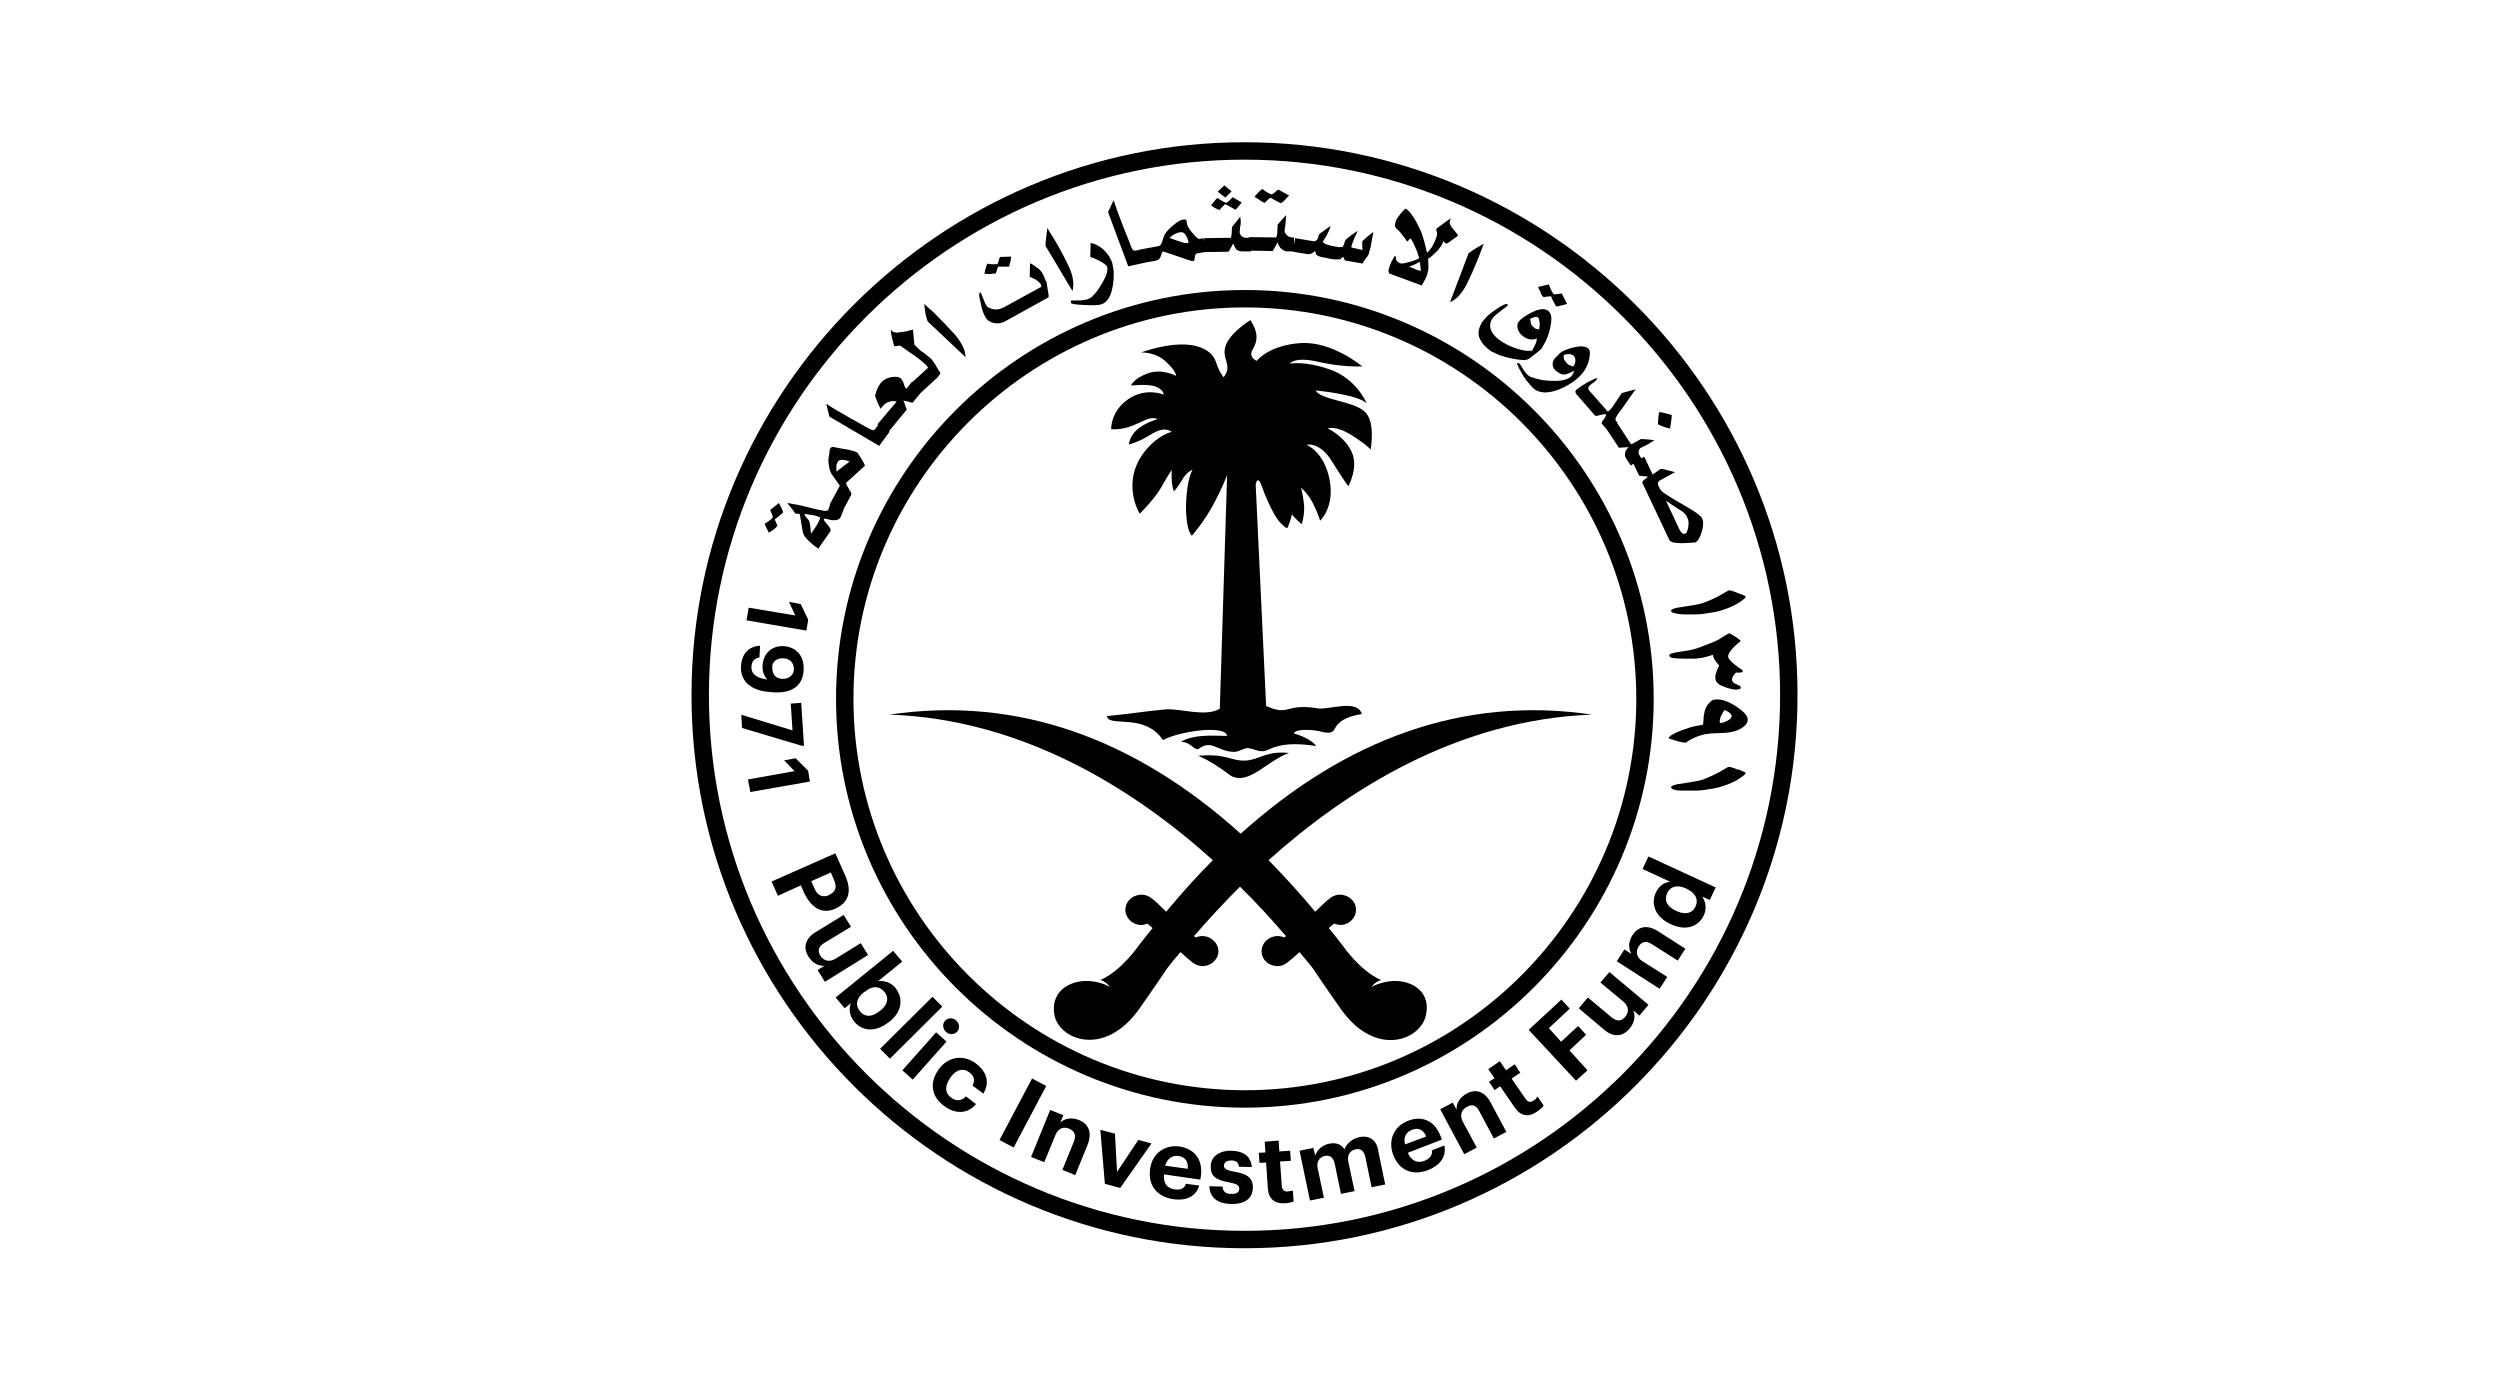
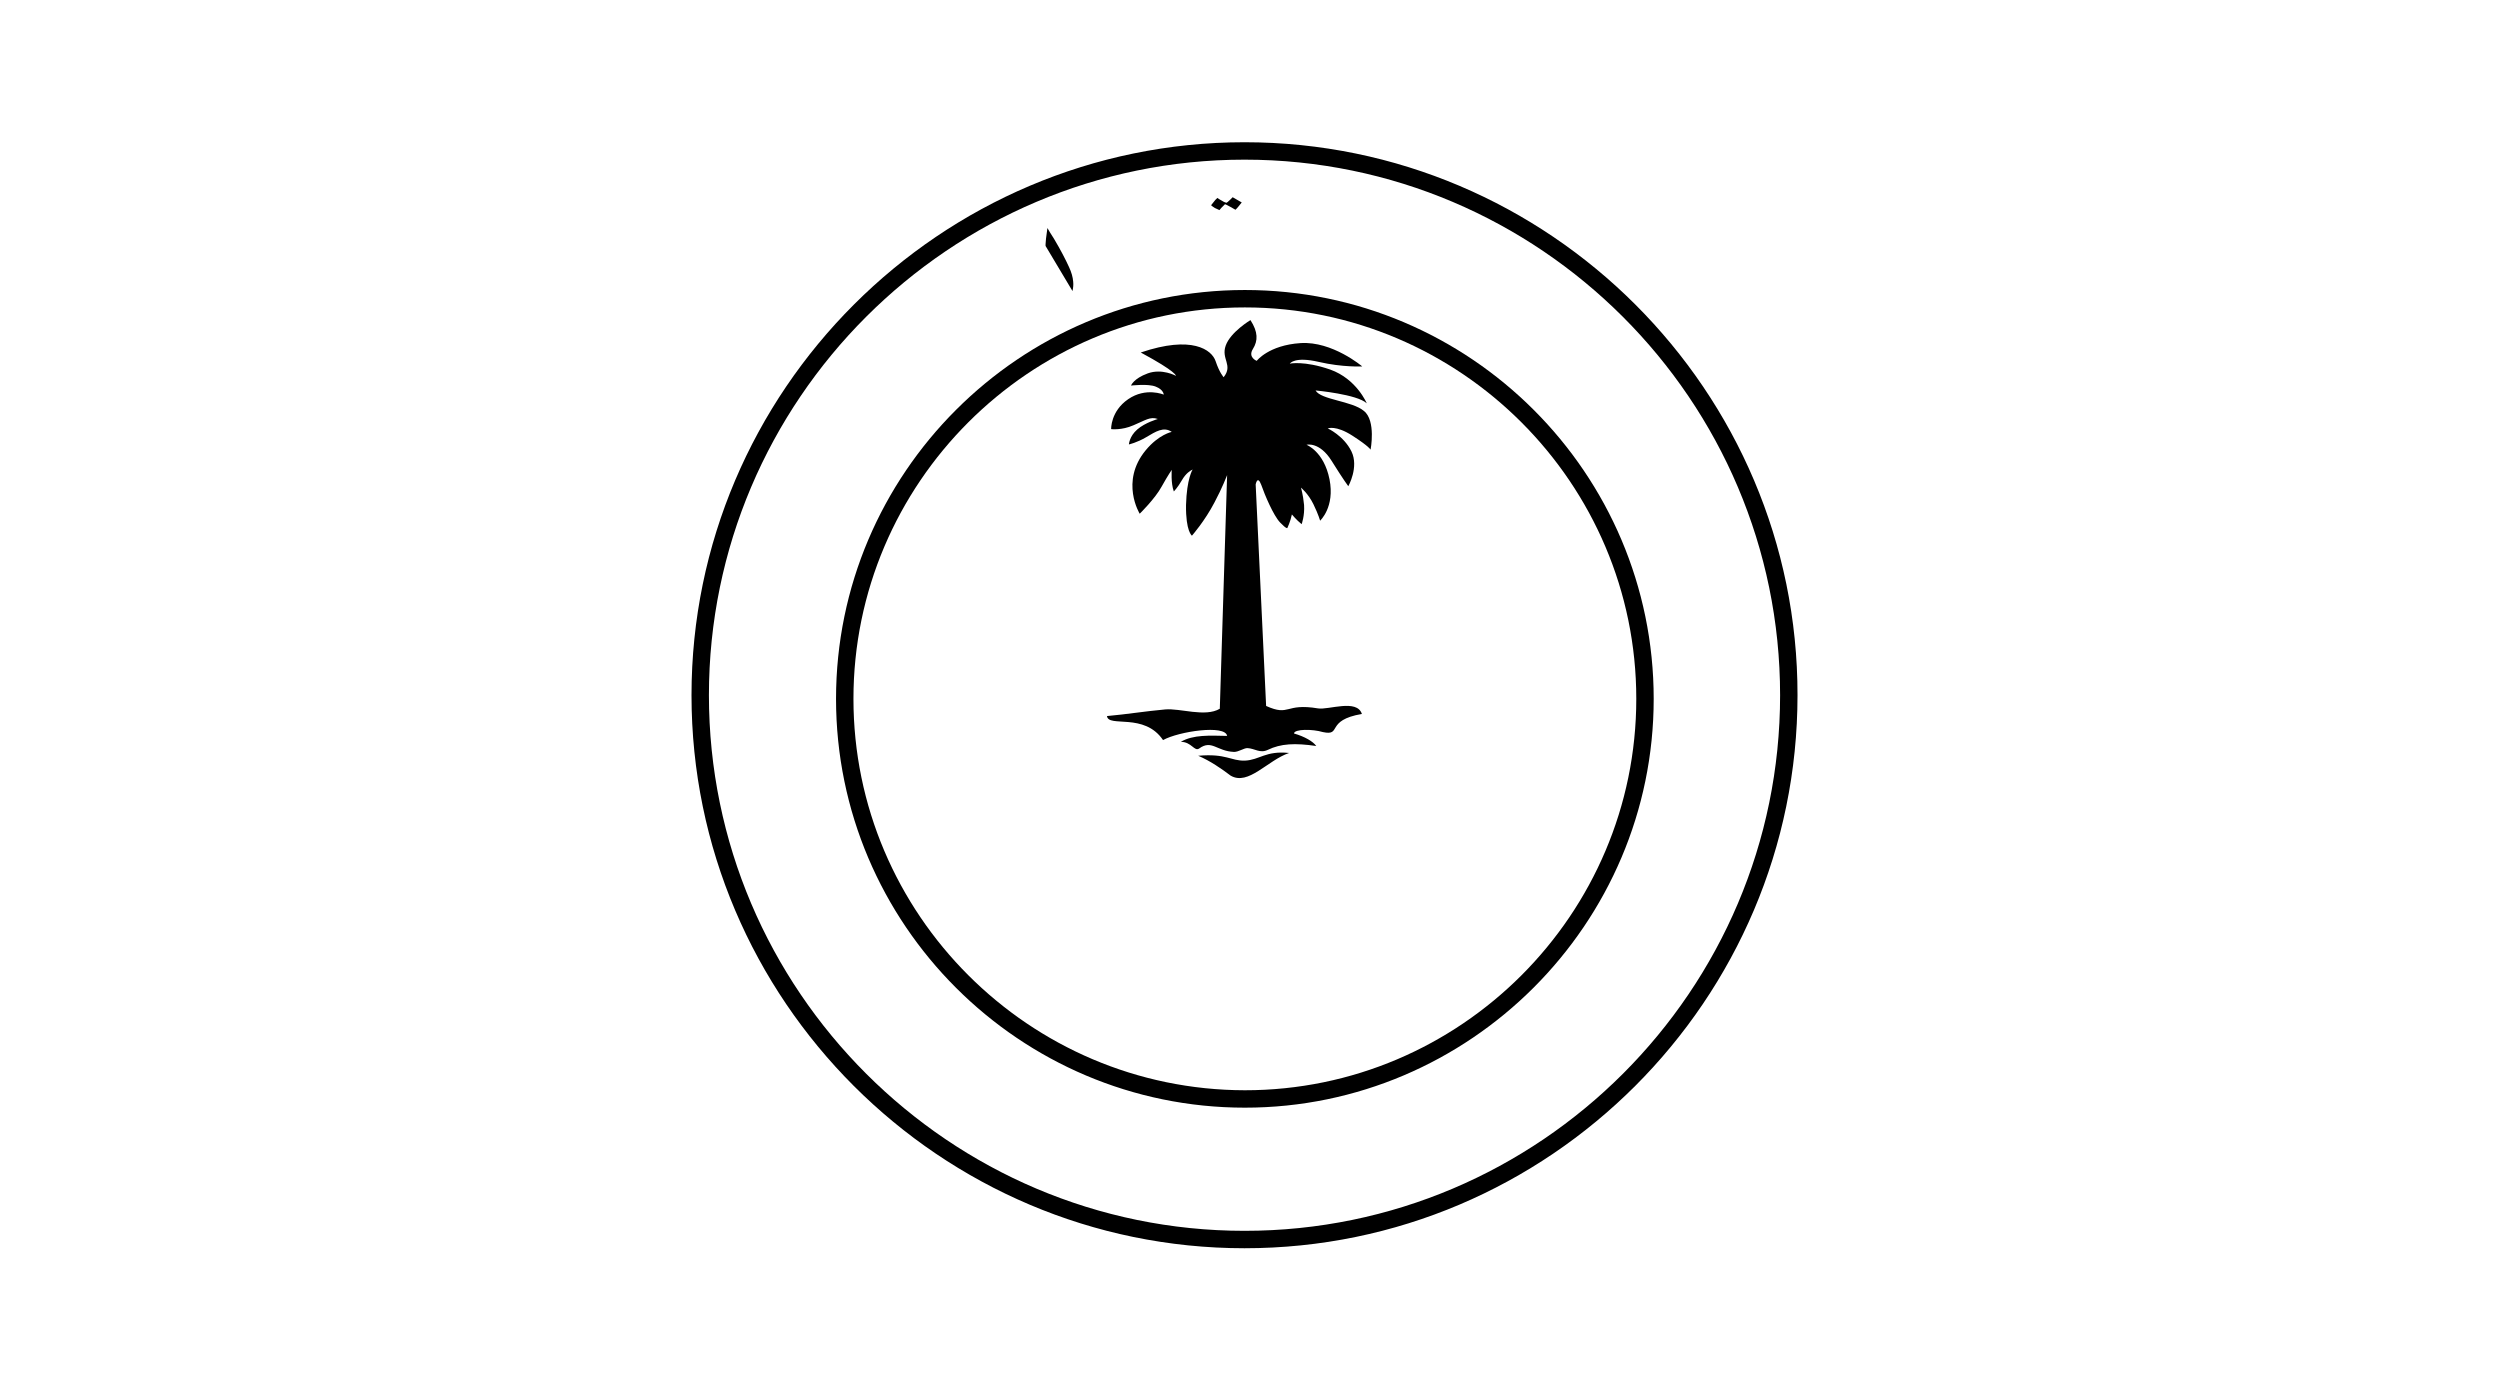
<svg xmlns="http://www.w3.org/2000/svg" width="449" height="250" viewBox="0 0 449 250" fill="none">
  <g clip-path="url(#clip0_1843_18860)">
-     <path d="M249.472 176.255C249.472 176.255 247.784 176.443 246.345 177.256C246.345 177.256 246.845 176.38 248.034 176.005C244.219 174.379 241.154 169.813 241.091 169.75C240.091 168.437 239.653 167.937 238.652 166.686C239.028 166.373 239.59 165.873 239.59 165.873C239.59 165.873 240.216 166.123 240.904 166.123C242.467 165.998 243.656 164.684 243.531 163.183C243.406 161.682 242.03 160.619 240.466 160.682C239.59 160.744 238.965 161.244 238.965 161.244C238.34 161.682 236.901 163.058 236.213 163.746C233.461 160.431 230.647 157.367 227.832 154.49C241.779 141.981 261.731 129.222 285.935 128.347C262.794 124.907 241.654 132.787 222.829 149.737C204.003 132.787 182.864 124.907 159.723 128.347C183.927 129.16 203.941 141.981 217.825 154.49C214.948 157.367 212.196 160.431 209.445 163.746C208.757 163.058 207.381 161.682 206.693 161.244C206.693 161.244 206.067 160.744 205.192 160.682C203.628 160.619 202.252 161.682 202.127 163.183C202.002 164.684 203.19 165.998 204.754 166.123C205.442 166.185 206.067 165.873 206.067 165.873C206.067 165.873 206.63 166.373 207.005 166.686C206.005 167.937 205.567 168.437 204.566 169.75C204.504 169.813 201.439 174.379 197.624 176.005C198.812 176.38 199.313 177.256 199.313 177.256C197.874 176.38 196.185 176.255 196.185 176.255C192.746 175.755 188.555 177.693 189.368 182.259C190.119 186.637 198.249 190.077 204.566 181.258C207.13 177.631 209.695 173.816 209.695 173.816C210.508 172.752 210.883 172.315 212.009 171.001C212.759 171.689 213.823 172.627 214.385 173.003C214.385 173.003 215.073 173.503 215.887 173.503C217.45 173.566 218.764 172.377 218.826 170.939C218.889 169.5 217.638 168.187 216.074 168.124C215.386 168.062 214.761 168.374 214.761 168.374C214.761 168.374 214.636 168.249 214.448 168.124C216.762 165.435 219.514 162.433 222.704 159.243C225.893 162.37 228.645 165.435 230.959 168.124C230.772 168.249 230.647 168.374 230.647 168.374C230.647 168.374 230.021 168.062 229.333 168.124C227.77 168.187 226.519 169.438 226.581 170.939C226.644 172.44 227.957 173.566 229.521 173.503C230.397 173.503 231.022 173.003 231.022 173.003C231.585 172.627 232.648 171.689 233.399 171.001C234.462 172.315 234.9 172.752 235.713 173.816C235.713 173.816 238.277 177.631 240.841 181.258C247.158 190.139 255.289 186.7 256.102 182.259C257.103 177.693 252.912 175.755 249.472 176.255Z" fill="black" />
-     <path d="M215.199 135.734C217.388 136.672 219.452 138.11 221.015 139.299C224.205 141.175 227.645 136.547 231.523 135.233C227.27 134.796 226.269 136.484 223.58 136.609C221.015 136.672 220.265 135.296 215.199 135.734ZM209.257 127.416C205.755 127.728 202.315 128.291 198.812 128.604C199.063 130.73 205.505 127.916 208.882 132.919C211.696 131.356 220.077 130.105 220.39 132.169C217.263 132.106 214.323 131.919 212.072 133.232C214.011 133.232 214.511 135.046 215.386 134.42C217.638 132.794 218.514 134.921 221.641 135.046C222.454 135.046 223.392 134.358 224.017 134.358C225.393 134.42 226.269 135.359 227.707 134.671C230.022 133.545 232.586 133.42 236.401 133.983C235.838 133.17 234.337 132.294 232.398 131.731C232.461 130.918 235.713 130.918 237.589 131.481C241.092 132.231 237.965 129.354 244.594 128.229C243.719 125.477 238.59 127.541 236.714 127.228C230.71 126.227 231.71 128.729 227.395 126.79L225.518 87.013C225.518 87.013 225.831 85.261 226.519 87.075C227.145 88.889 228.708 92.579 229.897 93.83C231.085 95.081 231.21 94.831 231.21 94.831C231.21 94.831 231.773 93.642 232.023 92.391C232.023 92.391 232.836 93.392 233.774 94.142C233.774 94.142 234.337 92.641 234.212 90.703C234.024 88.764 233.649 87.576 233.649 87.576C233.649 87.576 234.963 88.639 235.901 90.578C236.839 92.516 237.089 93.517 237.089 93.517C237.089 93.517 239.778 91.078 238.778 86.075C237.777 81.071 234.65 79.883 234.65 79.883C234.65 79.883 236.964 79.257 239.153 82.76C241.342 86.262 242.155 87.325 242.155 87.325C242.155 87.325 244.094 83.885 242.718 81.071C241.342 78.257 238.465 76.943 238.465 76.943C238.465 76.943 239.903 76.318 242.906 78.257C245.908 80.195 246.158 80.758 246.158 80.758C246.158 80.758 247.158 75.567 244.969 73.816C242.843 72.002 237.214 71.815 236.276 70.126C236.276 70.126 243.781 70.814 245.47 72.44C245.47 72.44 243.656 68.062 238.903 66.373C234.212 64.747 231.648 65.31 231.648 65.31C231.71 65.248 232.523 63.997 236.839 64.997C241.154 65.998 244.657 65.81 244.657 65.81C244.657 65.81 239.278 61.245 233.587 61.62C227.833 61.995 225.706 64.81 225.706 64.81C225.706 64.81 224.08 64.184 225.018 62.683C225.956 61.182 225.956 59.619 224.58 57.492C224.58 57.492 221.015 59.619 220.14 62.058C219.264 64.497 221.516 65.56 219.765 67.749C219.765 67.749 219.014 66.936 218.326 64.872C217.638 62.808 214.073 60.181 204.879 63.309C204.879 63.309 207.506 63.121 209.445 64.997C211.384 66.811 211.196 67.499 211.196 67.499C211.196 67.499 208.694 66.123 206.13 67.061C203.566 67.999 203.128 69.25 203.128 69.25C203.128 69.25 206.193 68.875 207.569 69.438C209.007 70.001 209.007 70.876 209.007 70.876C209.007 70.876 205.817 69.501 202.628 71.689C199.438 73.879 199.563 77.068 199.563 77.068C199.563 77.068 201.439 77.318 203.566 76.38C205.692 75.505 206.568 74.754 207.944 75.254C207.944 75.254 205.692 75.88 204.254 77.131C202.815 78.382 202.753 79.82 202.753 79.82C202.753 79.82 204.191 79.507 205.88 78.507C207.569 77.506 209.007 76.568 210.446 77.569C210.446 77.569 208.131 78.006 205.755 80.883C201.127 86.512 204.692 92.266 204.692 92.266C204.692 92.266 207.443 89.577 208.632 87.388C209.82 85.261 210.446 84.386 210.446 84.386C210.446 84.386 210.258 86.762 210.821 88.263C210.821 88.263 211.509 87.576 212.259 86.262C213.01 84.949 213.823 84.511 214.198 84.323C214.198 84.323 213.135 85.949 213.01 90.703C212.947 95.456 214.073 96.207 214.073 96.207C214.073 96.207 216.387 93.58 218.138 90.202C219.514 87.638 220.39 85.324 220.39 85.324L219.077 127.29C216.45 128.854 211.947 127.165 209.257 127.416Z" fill="black" />
+     <path d="M215.199 135.734C217.388 136.672 219.452 138.11 221.015 139.299C224.205 141.175 227.645 136.547 231.523 135.233C227.27 134.796 226.269 136.484 223.58 136.609C221.015 136.672 220.265 135.296 215.199 135.734ZM209.257 127.416C205.755 127.728 202.315 128.291 198.812 128.604C199.063 130.73 205.505 127.916 208.882 132.919C211.696 131.356 220.077 130.105 220.39 132.169C217.263 132.106 214.323 131.919 212.072 133.232C214.011 133.232 214.511 135.046 215.386 134.42C217.638 132.794 218.514 134.921 221.641 135.046C222.454 135.046 223.392 134.358 224.017 134.358C225.393 134.42 226.269 135.359 227.707 134.671C230.022 133.545 232.586 133.42 236.401 133.983C235.838 133.17 234.337 132.294 232.398 131.731C232.461 130.918 235.713 130.918 237.589 131.481C241.092 132.231 237.965 129.354 244.594 128.229C243.719 125.477 238.59 127.541 236.714 127.228C230.71 126.227 231.71 128.729 227.395 126.79L225.518 87.013C225.518 87.013 225.831 85.261 226.519 87.075C227.145 88.889 228.708 92.579 229.897 93.83C231.085 95.081 231.21 94.831 231.21 94.831C231.21 94.831 231.773 93.642 232.023 92.391C232.023 92.391 232.836 93.392 233.774 94.142C233.774 94.142 234.337 92.641 234.212 90.703C234.024 88.764 233.649 87.576 233.649 87.576C233.649 87.576 234.963 88.639 235.901 90.578C236.839 92.516 237.089 93.517 237.089 93.517C237.089 93.517 239.778 91.078 238.778 86.075C237.777 81.071 234.65 79.883 234.65 79.883C234.65 79.883 236.964 79.257 239.153 82.76C241.342 86.262 242.155 87.325 242.155 87.325C242.155 87.325 244.094 83.885 242.718 81.071C241.342 78.257 238.465 76.943 238.465 76.943C238.465 76.943 239.903 76.318 242.906 78.257C245.908 80.195 246.158 80.758 246.158 80.758C246.158 80.758 247.158 75.567 244.969 73.816C242.843 72.002 237.214 71.815 236.276 70.126C236.276 70.126 243.781 70.814 245.47 72.44C245.47 72.44 243.656 68.062 238.903 66.373C234.212 64.747 231.648 65.31 231.648 65.31C231.71 65.248 232.523 63.997 236.839 64.997C241.154 65.998 244.657 65.81 244.657 65.81C244.657 65.81 239.278 61.245 233.587 61.62C227.833 61.995 225.706 64.81 225.706 64.81C225.706 64.81 224.08 64.184 225.018 62.683C225.956 61.182 225.956 59.619 224.58 57.492C224.58 57.492 221.015 59.619 220.14 62.058C219.264 64.497 221.516 65.56 219.765 67.749C219.765 67.749 219.014 66.936 218.326 64.872C217.638 62.808 214.073 60.181 204.879 63.309C211.384 66.811 211.196 67.499 211.196 67.499C211.196 67.499 208.694 66.123 206.13 67.061C203.566 67.999 203.128 69.25 203.128 69.25C203.128 69.25 206.193 68.875 207.569 69.438C209.007 70.001 209.007 70.876 209.007 70.876C209.007 70.876 205.817 69.501 202.628 71.689C199.438 73.879 199.563 77.068 199.563 77.068C199.563 77.068 201.439 77.318 203.566 76.38C205.692 75.505 206.568 74.754 207.944 75.254C207.944 75.254 205.692 75.88 204.254 77.131C202.815 78.382 202.753 79.82 202.753 79.82C202.753 79.82 204.191 79.507 205.88 78.507C207.569 77.506 209.007 76.568 210.446 77.569C210.446 77.569 208.131 78.006 205.755 80.883C201.127 86.512 204.692 92.266 204.692 92.266C204.692 92.266 207.443 89.577 208.632 87.388C209.82 85.261 210.446 84.386 210.446 84.386C210.446 84.386 210.258 86.762 210.821 88.263C210.821 88.263 211.509 87.576 212.259 86.262C213.01 84.949 213.823 84.511 214.198 84.323C214.198 84.323 213.135 85.949 213.01 90.703C212.947 95.456 214.073 96.207 214.073 96.207C214.073 96.207 216.387 93.58 218.138 90.202C219.514 87.638 220.39 85.324 220.39 85.324L219.077 127.29C216.45 128.854 211.947 127.165 209.257 127.416Z" fill="black" />
    <path d="M223.514 221.057C170.54 221.057 127.322 177.84 127.322 124.866C127.322 71.891 170.54 28.674 223.514 28.674C276.488 28.674 319.706 71.891 319.706 124.866C319.706 177.84 276.551 221.057 223.514 221.057ZM223.514 25.547C168.851 25.547 124.195 70.203 124.195 124.866C124.195 179.591 168.851 224.184 223.514 224.184C278.239 224.184 322.833 179.528 322.833 124.866C322.895 70.203 278.239 25.547 223.514 25.547Z" fill="black" />
    <path d="M153.28 125.512C153.28 86.797 184.864 55.213 223.578 55.213C262.292 55.213 293.877 86.797 293.877 125.512C293.877 164.226 262.292 195.81 223.578 195.81C184.801 195.748 153.28 164.163 153.28 125.512ZM297.004 125.512C297.004 85.046 264.044 52.086 223.578 52.086C183.113 52.086 150.152 85.046 150.152 125.512C150.152 165.977 183.113 198.937 223.578 198.937C263.981 198.937 297.004 165.915 297.004 125.512ZM192.619 52.273C192.744 51.711 192.807 51.148 192.744 50.585C192.682 49.772 192.432 48.896 191.994 47.958C191.368 46.582 190.493 44.893 189.304 42.892L188.554 41.704L188.116 40.953L187.866 42.829C187.803 43.642 187.741 44.143 187.803 44.205L192.619 52.273Z" fill="black" />
-     <path d="M192.313 54.341C192.376 54.591 193.189 54.716 194.753 54.779C196.316 54.841 197.317 54.841 197.817 54.654C198.755 54.341 199.443 53.403 199.756 51.839C200.006 50.776 200.069 49.713 200.006 48.649C199.944 48.087 199.819 47.586 199.756 47.211C199.381 46.148 198.755 45.272 197.817 44.522C197.129 44.021 196.504 43.709 195.878 43.646L195.816 46.148C196.441 46.335 196.942 46.586 197.442 46.836C198.255 47.273 198.755 47.649 198.818 47.899C199.068 48.587 198.693 49.65 197.755 51.151C197.317 51.902 196.879 52.527 196.441 52.965C196.066 53.403 195.628 53.653 195.253 53.778C195.003 53.84 194.565 53.903 194.002 53.966H192.376C192.376 54.153 192.313 54.216 192.313 54.341ZM178.867 49.087C178.867 49.025 178.929 48.837 179.054 48.462L179.242 47.899H180.243C180.868 47.899 181.181 47.899 181.243 47.836L181.431 47.148L181.556 46.523L181.618 46.085L179.617 46.148C179.555 46.21 179.555 46.273 179.492 46.398C179.429 46.523 179.429 46.648 179.367 46.836C179.242 47.211 179.179 47.398 179.117 47.398C179.054 47.461 178.741 47.461 178.241 47.461C177.741 47.461 177.428 47.398 177.303 47.336L177.115 47.899C177.053 48.087 176.99 48.274 176.928 48.524L176.803 49.15C177.053 49.212 177.366 49.212 177.741 49.212C178.304 49.15 178.616 49.15 178.867 49.087ZM166.608 57.718L173.425 64.16C173.363 63.597 173.3 63.034 173.05 62.534C172.737 61.783 172.3 61.033 171.612 60.22C170.611 59.094 169.297 57.718 167.671 56.092L166.608 55.154L165.983 54.591L166.233 56.467C166.42 57.155 166.546 57.593 166.608 57.718ZM176.99 56.968C177.303 57.531 177.866 57.906 178.554 58.031C178.992 58.093 179.367 58.093 179.617 58.031L179.867 57.968C179.93 57.968 180.055 57.906 180.117 57.906L180.618 57.656L188.311 53.403C188.373 53.215 188.311 52.652 188.123 51.714L187.998 50.901C187.998 50.776 187.998 50.651 187.935 50.651L187.81 50.463L187.685 50.088C187.623 49.963 187.56 49.775 187.498 49.65L187.435 49.462L187.31 49.275L187.185 49.025C187.06 48.837 186.935 48.649 186.747 48.462C186.559 48.274 186.309 48.087 185.997 47.899L185.496 47.524L184.996 47.273L184.933 49.713L185.496 49.963C185.809 50.088 185.997 50.213 186.184 50.338C186.372 50.463 186.497 50.588 186.622 50.713L186.81 50.901C186.81 50.901 186.872 50.964 186.935 51.089C186.997 51.214 187.06 51.401 186.997 51.526L180.368 55.154C179.555 55.592 178.679 55.717 177.928 55.404L177.678 55.279L177.366 55.154L177.178 54.904L176.99 54.591C176.865 54.341 176.678 53.84 176.427 53.215L176.302 52.902L176.177 52.652L176.052 52.465C175.802 52.59 175.802 53.215 176.115 54.341C176.302 55.467 176.615 56.342 176.99 56.968ZM210.326 42.52C210.513 42.27 210.764 42.145 211.014 42.02C211.201 41.957 211.327 41.895 211.452 41.832L211.952 41.707C212.39 41.645 212.765 41.832 213.015 42.333C213.203 42.583 213.265 42.77 213.265 42.833L213.39 43.146L213.453 43.583L213.265 43.646H212.828L212.577 43.583L212.327 43.521L211.389 43.208L211.014 43.083L210.513 42.895L210.013 42.708L210.326 42.52ZM205.76 47.148L207.511 46.836C208.074 46.711 208.387 46.46 208.512 45.898C208.575 45.585 208.7 45.335 208.887 45.147L212.39 46.335C212.953 46.523 213.39 46.711 213.703 46.773C214.016 46.898 214.266 46.898 214.329 46.898C214.454 46.898 214.579 46.648 214.579 46.21C214.641 45.772 214.766 45.522 214.954 45.522L216.393 45.272L220.645 45.209C220.833 44.959 220.958 44.709 221.083 44.459L221.271 44.146L221.459 43.709C221.709 44.271 221.896 44.647 222.084 44.834C222.397 45.084 222.772 45.147 223.147 45.147H224.711V45.022L228.588 45.084L229.464 43.521C229.589 44.021 229.839 44.459 230.152 44.709C230.465 44.959 230.84 45.147 231.215 45.147H232.216V45.209L234.843 45.647H235.155L235.406 45.585C235.656 45.46 235.843 45.335 236.031 45.209L236.156 45.084L236.219 45.209L236.406 45.71C236.469 45.835 236.657 45.96 236.907 46.023C237.157 46.148 237.595 46.21 238.22 46.335L238.533 46.398L239.096 46.523L239.721 46.586H240.659L241.035 46.273L241.16 46.148H241.222C241.285 46.21 241.347 46.335 241.41 46.46L241.472 46.648L241.535 46.773L244.725 47.336L244.912 46.961L245.225 46.523L245.6 46.023L245.788 45.71C245.913 45.335 246.038 44.897 246.163 44.397L246.663 41.645L246.101 42.082C245.913 42.27 245.663 42.395 245.413 42.645C244.912 43.083 244.662 43.333 244.662 43.396V44.522L244.725 44.897L242.723 44.459V44.209C242.786 44.021 242.848 43.771 242.973 43.458L243.224 42.833L243.849 41.457L242.723 42.208C242.223 42.645 241.91 42.833 241.848 42.895C241.785 43.02 241.66 43.083 241.597 43.208C241.535 43.333 241.472 43.521 241.41 43.834L241.16 44.334L240.472 44.397L239.721 44.271L239.408 44.209L238.658 44.021L238.095 43.834C237.72 43.646 237.595 43.521 237.595 43.396L237.845 42.958C237.907 42.833 238.032 42.708 238.095 42.583L238.345 42.145C238.72 41.394 238.908 40.894 238.971 40.581C238.47 40.957 238.032 41.269 237.657 41.52C237.157 41.832 236.907 42.082 236.844 42.208C236.782 42.52 236.719 42.77 236.657 42.895C236.406 43.208 236.219 43.396 235.969 43.333L232.591 42.77L232.404 43.959V42.645H232.091C231.716 42.645 231.403 42.52 231.09 42.208C230.84 41.957 230.715 41.707 230.715 41.394V41.269L230.777 40.831L230.84 40.644V40.456L230.903 39.831L230.965 38.955V38.642L229.464 40.331L229.402 41.645V41.957L229.339 42.27L229.214 42.583L229.151 42.645L224.273 42.583V42.708H223.773C223.46 42.708 223.21 42.583 222.96 42.395C222.772 42.145 222.647 41.957 222.647 41.77V41.582L222.709 40.957L222.772 40.456L222.834 40.269V39.581L222.772 39.143V38.893L221.271 40.769L221.208 41.895L221.146 42.395L221.083 42.708L216.267 42.77V43.333L216.142 42.77L215.517 42.895C215.267 42.958 214.829 42.708 214.391 42.082C213.953 41.645 213.641 41.207 213.39 40.769L213.265 40.519L213.203 40.269L213.14 39.831C213.078 39.643 213.078 39.518 212.953 39.456C212.828 39.393 212.64 39.393 212.39 39.456C211.952 39.518 211.389 39.893 210.639 40.519C209.888 41.144 209.388 41.707 209.138 42.208C209.075 42.333 208.887 42.833 208.637 43.646C208.512 43.959 208.324 44.146 208.074 44.209L204.947 44.772L204.259 44.959L203.884 45.022C203.696 45.022 203.634 45.022 203.571 44.959L203.384 44.772C203.384 44.772 203.321 44.709 203.321 44.647C203.258 44.584 203.071 44.209 202.883 43.583L201.757 40.769C200.882 38.517 200.319 36.954 200.006 35.953L199.005 38.08L202.633 47.836L205.76 47.148ZM300.388 90.741L302.139 91.867C302.577 92.18 302.89 92.555 303.077 93.055L303.14 93.243L303.203 93.43L303.265 93.743C303.265 93.993 303.265 94.306 303.203 94.681C303.077 95.369 302.89 95.807 302.64 95.87H302.327C302.077 95.745 301.827 95.494 301.639 95.119L299.2 89.928L300.388 90.741ZM283.126 69.977C283.001 70.102 282.939 70.227 282.939 70.352C282.939 70.477 283.001 70.602 283.064 70.727L286.441 74.605C286.566 74.73 286.816 74.73 287.317 74.542C287.879 74.417 288.255 74.355 288.38 74.417L288.505 74.48L288.442 74.605L288.317 74.855C288.317 74.98 288.255 75.043 288.192 75.043L288.13 75.168L288.005 75.355L287.817 75.606C287.629 75.918 287.629 76.106 287.692 76.106L288.567 77.107L290.756 80.421L292.508 80.296L292.132 80.734L291.945 81.047C291.757 81.547 291.82 82.047 292.132 82.485L292.883 83.611L293.383 83.298L294.384 85.425L296.01 85.612L295.134 86.3C295.009 86.488 294.947 86.613 294.947 86.676L299.825 96.995C300.013 97.246 300.263 97.371 300.576 97.433C300.888 97.496 301.389 97.558 302.077 97.558L303.39 97.496L304.453 97.433C304.954 97.183 305.329 96.558 305.642 95.494C305.954 94.431 305.954 93.618 305.704 93.118C305.517 92.68 304.766 92.117 303.515 91.367L300.513 89.615L299.137 88.74C298.825 88.552 298.512 88.302 298.387 88.114L298.137 87.864L298.011 87.551L297.824 87.239C297.761 87.051 297.761 86.863 297.761 86.676C297.886 86.488 298.011 86.3 298.199 86.238L300.826 84.799L299.387 84.424C298.762 84.237 298.324 84.174 298.199 84.237L296.823 85.237L295.322 82.047L294.759 82.298L294.509 81.86C294.321 81.61 294.259 81.359 294.321 80.984C294.384 80.734 294.509 80.546 294.697 80.421L294.822 80.359L295.385 80.109L295.822 79.859L296.01 79.796L296.26 79.608L296.573 79.421L296.948 79.171L297.136 79.045C297.011 79.045 296.636 78.983 295.885 78.92L295.009 78.858H294.697L293.696 79.421L293.258 79.671L292.945 79.796L290.444 75.981L290.381 76.043L290.506 75.918L290.194 75.543C290.068 75.355 290.131 75.043 290.506 74.48L291.382 73.291L293.133 70.79L293.759 69.914L291.257 70.602L289.881 72.666C289.631 73.104 289.318 73.479 289.005 73.729L288.88 73.854L288.755 73.917L285.44 70.164C285.253 69.977 285.253 69.789 285.253 69.601C285.315 69.414 285.503 69.226 285.753 69.038L285.878 68.913L286.066 68.788L286.191 68.726L286.316 68.601L286.566 68.413L286.816 68.1L286.879 67.975C286.816 67.913 286.629 67.913 286.253 68.1L286.003 68.225L285.753 68.35C285.44 68.476 284.877 68.788 284.189 69.226L283.126 69.977ZM261.799 53.34C262.362 52.777 262.925 52.027 263.363 51.151C264.05 49.838 264.801 48.087 265.677 45.898L266.177 44.584L266.49 43.771L264.864 44.709C264.176 45.147 263.8 45.46 263.738 45.522L260.423 54.278C260.923 54.028 261.424 53.715 261.799 53.34ZM298.887 76.669C299.513 76.919 299.888 76.981 299.95 76.919C299.95 76.794 300.013 76.669 300.013 76.481C300.075 76.293 300.075 76.043 300.138 75.731L300.263 74.605C300.2 74.48 299.825 74.417 299.137 74.23C298.449 74.042 298.074 73.979 298.011 74.042C297.949 74.105 297.886 74.417 297.824 75.105C297.761 75.793 297.761 76.168 297.824 76.231C297.949 76.293 298.262 76.481 298.887 76.669ZM275.871 59.094L275.621 58.907L275.371 58.719L275.121 58.469L274.996 58.218L274.933 57.968L274.87 57.593C274.87 57.468 274.808 57.406 274.808 57.28C275.121 57.093 275.371 57.03 275.558 56.968C275.871 56.905 276.121 56.905 276.246 57.03C276.372 57.093 276.434 57.406 276.497 57.843C276.559 58.093 276.559 58.281 276.497 58.531C276.497 58.719 276.497 58.969 276.434 59.157H276.246L276.121 59.094H275.871ZM265.614 60.407C265.864 61.283 266.49 62.096 267.49 62.847C267.553 62.909 267.615 62.972 267.741 63.034C267.866 63.097 267.991 63.222 268.241 63.285L268.741 63.535L269.304 63.785C269.992 64.035 270.743 64.223 271.618 64.41C272.932 64.66 273.807 64.723 274.245 64.598C274.558 64.473 274.933 64.223 275.371 63.847L275.934 63.41L276.684 62.784L276.747 62.722L276.934 62.471L277.435 61.596L277.747 60.97L277.998 60.345C278.435 59.094 278.623 58.031 278.623 57.28C278.623 56.843 278.561 56.53 278.435 56.342C278.31 56.092 278.185 55.904 277.998 55.779C277.372 55.342 276.434 55.467 275.121 56.092C273.932 56.718 273.119 57.28 272.744 57.781C272.494 58.156 272.431 58.594 272.619 59.157C272.807 59.657 273.119 60.095 273.557 60.407C274.182 60.845 274.745 61.033 275.308 60.97C275.496 60.97 275.684 60.908 275.996 60.783V61.033L275.934 61.283C275.934 61.471 275.871 61.658 275.746 61.783L275.621 62.159L275.496 62.346L275.183 62.972C274.433 63.097 273.495 62.972 272.369 62.597C271.243 62.221 270.18 61.721 269.242 61.033C268.679 60.595 268.178 60.095 267.866 59.469C267.49 58.656 267.553 57.843 268.116 57.093C268.241 56.905 268.429 56.718 268.679 56.53L269.554 55.842L270.367 55.217C270.555 55.091 270.68 54.966 270.743 54.904C270.805 54.779 270.805 54.716 270.743 54.654C270.492 54.466 269.867 54.779 268.741 55.529C268.178 55.904 267.678 56.28 267.24 56.655C266.802 57.093 266.49 57.468 266.177 57.843C265.614 58.844 265.426 59.657 265.614 60.407ZM253.606 47.711L254.169 47.461L254.982 47.023L255.044 47.398L255.107 47.836L255.169 48.337V48.649C254.857 48.587 254.606 48.524 254.294 48.399L254.169 48.337L253.418 48.024L253.105 47.836L253.606 47.711ZM255.357 51.276L255.795 50.463C255.982 50.213 256.107 49.838 256.295 49.4C256.295 49.4 256.358 49.275 256.358 49.15L256.483 48.649L256.545 48.212V47.711L256.483 46.46C256.608 46.398 256.858 46.273 257.046 46.085L257.921 45.272C258.109 45.147 258.297 44.897 258.609 44.459C258.734 44.334 258.797 44.209 258.859 44.146L258.984 43.896L259.11 43.646L259.235 43.271L259.422 43.521C259.485 43.583 259.485 43.646 259.547 43.646L259.86 43.771L261.861 42.333C261.861 42.208 261.674 41.957 261.299 41.52L260.736 40.831C260.486 40.456 260.36 40.206 260.36 40.018C260.36 39.831 260.423 39.581 260.548 39.205L259.235 40.144L258.234 40.894L257.921 41.144L258.109 41.832C258.109 42.145 258.046 42.458 257.921 42.77L257.796 43.083L257.609 43.521L257.358 44.021L257.108 44.459C256.67 45.022 256.42 45.335 256.295 45.397L255.857 43.583L255.42 42.145C255.294 41.707 255.107 41.394 254.982 41.082L254.606 40.331L254.356 39.831C254.169 39.518 254.044 39.205 253.856 39.018C253.293 38.142 252.855 37.642 252.417 37.454L251.917 37.955L251.479 38.455C251.104 38.955 250.854 39.268 250.729 39.581C250.604 39.893 250.541 40.206 250.541 40.456C250.541 40.769 250.666 40.957 250.979 41.207C251.354 41.52 251.729 42.02 252.167 42.583L252.355 42.833L252.668 43.333C252.793 43.396 252.918 43.271 253.043 43.083C253.168 42.895 253.293 42.77 253.293 42.833C253.356 42.833 253.543 43.083 253.731 43.458L253.981 43.959C254.044 44.146 254.106 44.271 254.169 44.397L254.481 45.084L254.669 45.71L254.857 46.273V46.398C254.669 46.523 254.481 46.586 254.169 46.711L253.668 46.898L253.231 47.023L252.23 47.273C251.855 47.336 251.604 47.336 251.417 47.273C251.041 47.086 250.791 46.898 250.729 46.523L250.666 46.085L250.604 45.96C250.479 45.96 250.354 46.148 250.228 46.46C250.103 46.648 249.978 46.836 249.916 46.961L249.666 47.586L249.478 48.149C249.415 48.337 249.415 48.524 249.353 48.649C249.415 48.962 249.478 49.15 249.603 49.15L255.357 51.276ZM276.622 52.34L276.747 52.715L276.872 52.965C276.997 53.153 277.122 53.278 277.185 53.34H277.31L277.873 53.278L278.373 53.215H278.561L278.811 53.778C279.248 54.591 279.436 55.029 279.499 55.029C279.624 55.029 279.874 55.029 280.249 54.904C280.562 54.841 281 54.716 281.438 54.591L280.499 52.715L279.936 52.777L279.436 52.84C279.311 52.902 279.186 52.902 279.123 52.84L278.998 52.777C278.936 52.715 278.748 52.465 278.561 52.027C278.31 51.464 278.185 51.151 278.185 51.089L277.56 51.214L276.246 51.526L276.372 51.902L276.622 52.34ZM280.875 63.785C281 63.66 281.312 63.597 281.688 63.597C281.875 63.597 282.063 63.597 282.188 63.66C282.313 63.722 282.438 63.785 282.501 63.785C282.563 63.785 282.563 63.847 282.626 63.91C282.876 64.098 282.939 64.41 282.939 64.786C282.939 65.161 282.813 65.474 282.563 65.786L282.501 65.849L281.938 65.599L281.75 65.536L281.688 65.474L281.5 65.349L281.187 64.973L280.875 64.473C280.812 64.098 280.812 63.847 280.875 63.785ZM279.248 64.348C279.061 64.535 278.998 64.786 278.936 64.911C278.748 65.536 278.873 66.036 279.374 66.537C279.936 67.037 280.499 67.287 281 67.287L281.25 67.225L281.438 67.162L281.75 67.037L282.188 66.85L282.751 66.599C282.688 66.787 282.626 66.912 282.563 66.975L282.438 67.287L282.376 67.35L282.313 67.412L282.251 67.537C281.688 68.1 280.687 68.413 279.186 68.413C278.498 68.413 277.81 68.35 277.185 68.288C276.559 68.163 275.871 68.038 275.246 67.788L274.996 67.725L274.745 67.6C274.62 67.537 274.495 67.475 274.308 67.287L273.932 66.85L273.62 66.412L273.119 65.599L272.869 65.286C272.681 65.223 272.556 65.161 272.494 65.223C272.431 65.411 272.744 66.099 273.432 67.225C273.495 67.35 273.557 67.412 273.557 67.475C273.557 67.537 273.62 67.6 273.745 67.725L273.995 68.1C274.057 68.225 274.057 68.288 274.12 68.288C274.12 68.35 274.182 68.35 274.245 68.413L274.495 68.726C274.745 69.038 274.996 69.351 275.371 69.727C276.372 70.602 277.81 70.727 279.749 70.039C281.375 69.414 282.813 68.538 283.939 67.35C284.627 66.599 285.128 65.724 285.378 64.66C285.628 63.597 285.628 62.909 285.253 62.597C284.752 62.159 283.877 62.096 282.563 62.409C281.375 62.722 280.562 63.034 280.124 63.472L279.248 64.348Z" fill="black" />
    <path d="M219.011 37.736L219.324 37.361L219.636 37.048L220.011 36.673C220.074 36.673 220.449 36.86 221.012 37.173L221.888 37.673L222.138 37.423L222.513 36.986L223.014 36.36L221.387 35.422L220.95 35.86C220.574 36.235 220.324 36.423 220.262 36.423C220.074 36.36 219.824 36.297 219.449 36.047L219.011 35.797L218.636 35.547L218.448 35.735L218.26 35.922L218.01 36.235L217.51 36.86C217.635 36.986 217.885 37.173 218.198 37.361C218.385 37.423 218.698 37.611 219.011 37.736Z" fill="black" />
-     <path d="M218.698 34.423L220.074 35.486L221.2 34.36L219.886 33.297L218.698 34.423ZM227.141 36.424L227.454 36.111L228.142 35.486L229.143 36.049C229.705 36.361 230.018 36.487 230.081 36.487L230.268 36.361L230.706 35.986C231.144 35.486 231.457 35.173 231.519 35.111L229.58 34.047C229.455 34.11 229.205 34.298 228.955 34.548C228.642 34.798 228.455 34.923 228.392 34.923L228.079 34.798L227.579 34.548C227.079 34.235 226.766 33.985 226.703 33.922L226.266 34.298L225.89 34.673L225.327 35.298C225.39 35.423 225.703 35.611 226.14 35.861C226.516 36.174 226.891 36.361 227.141 36.424ZM157.906 80.079L159.782 77.515L159.657 77.452L162.847 73.575L162.596 72.824L162.346 72.136L162.221 71.949L162.471 72.011L162.909 72.074L163.284 72.199L163.91 72.324L165.348 70.573L168.476 67.696L168.601 67.445L168.788 67.258C168.851 67.07 168.913 67.008 168.851 66.945C168.788 66.757 168.726 66.695 168.663 66.632C168.601 66.57 168.538 66.445 168.413 66.257L168.038 65.569C167.725 65.069 167.475 64.756 167.35 64.569L167.162 64.381L165.849 63.318L165.473 63.068L165.223 62.88L164.785 62.442L164.285 61.942H164.223L163.972 59.19L163.472 59.315L162.784 59.502L161.095 59.753C160.783 59.69 160.595 59.69 160.47 59.628L160.345 59.565C160.282 59.565 160.282 59.502 160.22 59.44L159.97 59.19L160.032 59.815L160.22 60.753L160.595 62.192L161.658 62.067L163.159 63.13L164.535 64.068C165.348 64.694 165.974 65.194 166.349 65.569C166.537 65.757 166.662 65.945 166.662 66.07L163.847 68.634L163.785 68.571L162.784 69.822L162.659 69.697L162.471 69.384L162.284 68.822C162.221 68.571 162.096 68.384 162.034 68.259C161.971 68.133 161.846 68.071 161.783 67.946C161.471 67.696 160.97 67.633 160.282 67.696C159.407 67.821 158.656 68.196 158.156 68.822C157.843 69.259 157.53 69.76 157.343 70.448L157.218 70.885L157.155 71.136L157.218 71.261L157.656 72.386L158.156 73.45C158.156 73.387 158.218 73.262 158.344 73.2L158.594 72.887C158.906 72.511 159.282 72.261 159.782 72.136C160.157 72.011 160.47 72.011 160.845 72.074L161.033 72.136L157.593 76.202L157.718 76.327L157.343 76.827L157.093 77.14C156.968 77.265 156.842 77.265 156.842 77.265L156.592 77.202C156.592 77.202 156.53 77.202 156.467 77.14C156.342 77.14 156.029 76.952 155.467 76.639L152.777 75.138C150.651 73.95 149.212 73.074 148.399 72.511L148.962 74.826L157.906 80.079ZM145.585 92.463L146.022 92.525C146.148 92.525 146.21 92.588 146.335 92.588L146.773 92.713L147.086 92.838L147.336 92.963L147.211 93.276L146.961 93.839L146.648 94.402C146.585 94.464 146.523 94.589 146.398 94.777L146.148 95.152L145.897 95.527L145.647 95.84L145.522 94.464C145.46 94.026 145.397 93.714 145.272 93.463L144.834 92.963C144.647 92.775 144.521 92.525 144.521 92.338C144.521 92.275 144.897 92.338 145.585 92.463ZM150.213 84.707V83.832C150.213 83.582 150.213 83.394 150.275 83.394L150.338 83.144L150.526 82.831C150.776 82.581 151.151 82.518 151.776 82.644C152.027 82.706 152.339 82.769 152.59 82.894L150.213 84.707ZM142.332 91.525L142.833 92.213L143.208 92.275C143.396 92.275 143.521 92.275 143.646 92.338L144.021 94.652C144.146 95.277 144.209 95.778 144.334 95.965C144.459 96.341 144.897 96.841 145.585 97.466C146.273 98.092 146.773 98.404 147.023 98.529L147.148 98.279L147.398 97.904L148.149 96.841C148.774 95.965 149.087 95.465 149.15 95.402C149.275 95.152 149.087 94.777 148.649 94.277C148.211 93.776 147.961 93.463 147.961 93.276V93.151H148.086C148.211 93.151 148.587 93.213 149.275 93.401C150.213 93.526 150.713 93.338 150.963 92.901L151.526 91.525H151.464L152.84 88.96C152.965 88.773 152.902 88.46 152.652 88.147C152.152 87.334 151.902 86.834 151.964 86.709L155.341 83.644C155.341 83.519 155.091 83.081 154.716 82.393C154.278 81.705 154.028 81.33 153.965 81.268C153.778 81.142 153.528 81.08 153.34 81.017L152.84 80.892L152.339 80.767L150.526 80.454L149.65 80.267C149.462 80.204 149.275 80.329 149.15 80.517C149.025 80.705 148.962 80.955 148.962 81.33L148.774 82.456C148.774 83.394 148.899 84.207 149.275 85.02L149.838 85.833L150.776 87.147L150.838 87.209L149.025 90.587L149.087 90.649L148.899 91.149L148.837 91.337C148.774 91.525 148.649 91.65 148.587 91.712L148.274 91.775C148.086 91.775 147.524 91.65 146.585 91.462L143.521 90.712L142.458 90.524L141.394 90.336L141.895 90.962L142.332 91.525ZM138.079 95.653C138.205 95.59 138.33 95.527 138.517 95.402L138.893 95.152L139.33 94.777C139.455 94.652 139.518 94.527 139.643 94.402C139.581 94.339 139.518 94.214 139.393 93.839L139.268 93.589L139.143 93.276C139.205 93.213 139.518 93.026 139.956 92.65C140.268 92.4 140.456 92.213 140.581 92.088L140.644 92.025C140.644 91.963 140.581 91.775 140.394 91.337L140.143 90.837L139.893 90.336L138.33 91.587L138.705 92.525C138.767 92.713 138.83 92.838 138.767 92.963C138.705 93.088 138.517 93.276 138.142 93.526C137.704 93.839 137.454 94.026 137.329 94.026L137.517 94.527L138.079 95.653ZM309.073 128.613C309.448 127.925 309.636 127.612 309.698 127.55C309.886 127.55 310.136 127.675 310.511 127.925C310.824 128.175 311.012 128.425 311.012 128.613C310.949 129.051 310.511 129.363 309.886 129.614C309.761 129.676 309.573 129.739 309.386 129.801C309.386 129.801 309.198 129.801 308.885 129.864V129.739C308.823 129.551 308.885 129.176 309.073 128.613ZM299.691 132.553C299.754 132.678 300.192 132.803 301.067 133.053C301.88 133.304 302.381 133.366 302.631 133.366H302.819L303.131 133.116L303.569 132.866C303.632 132.803 303.694 132.803 303.819 132.741L304.194 132.553C304.82 132.24 305.445 132.053 306.196 131.865C306.946 131.74 307.697 131.677 308.51 131.677C310.261 131.677 311.637 131.427 312.513 130.927C313.451 130.427 313.889 129.864 313.889 129.238C313.889 128.55 313.201 127.8 311.887 126.924C310.574 126.049 309.386 125.611 308.385 125.611L307.759 125.673C307.509 125.736 307.197 125.986 306.884 126.361C306.446 126.799 306.196 127.425 306.071 128.175C306.008 128.425 305.946 128.8 305.946 129.363L305.883 129.989L305.821 130.176C305.008 130.302 304.257 130.427 303.632 130.614L302.693 130.927L301.818 131.24C300.442 131.803 299.754 132.24 299.691 132.553ZM312.638 115.103C312.2 114.666 311.7 114.353 311.262 114.103L310.574 113.728L309.886 114.103L308.573 114.916C308.26 115.103 307.759 115.291 307.134 115.541L305.195 116.292C304.257 116.667 303.131 116.855 301.818 117.042C300.504 117.23 299.816 117.418 299.816 117.668C299.816 117.918 300.004 118.106 300.379 118.168C300.755 118.231 301.443 118.293 302.443 118.293H304.382L305.07 118.231L305.883 118.106L306.821 117.855L307.634 117.605L307.759 118.106C307.947 118.543 308.322 119.044 308.76 119.544L308.635 119.794L308.51 120.044L308.322 120.545C308.197 120.92 308.072 121.233 308.072 121.608C308.072 121.796 308.072 121.921 308.135 122.108C308.26 122.609 308.76 123.046 309.698 123.359C310.511 123.672 311.262 123.86 311.887 123.86L312.263 123.797L312.513 123.734C312.638 123.609 312.638 123.547 312.638 123.422C312.575 123.234 312.45 123.109 312.2 123.046L311.387 122.671C311.199 122.484 311.074 122.296 311.074 122.108C311.074 121.796 311.199 121.483 311.387 121.233C311.575 120.983 311.762 120.795 311.887 120.795H312.513C312.888 120.795 313.013 120.67 313.013 120.42L311.637 119.419C311.137 119.044 310.762 118.668 310.449 118.231C310.386 118.106 310.386 117.98 310.386 117.855C310.386 117.418 310.762 116.855 311.512 116.104L312.638 115.103ZM304.257 108.662C303.444 108.787 302.443 108.974 301.13 109.162C300.442 109.35 300.129 109.475 300.129 109.662C300.129 109.912 300.379 110.1 300.942 110.163C301.318 110.288 302.005 110.35 302.944 110.35H304.32C305.07 110.35 305.946 110.288 306.884 110.1C307.822 109.975 308.698 109.787 309.448 109.537C310.762 109.099 311.825 108.599 312.513 108.099C313.263 107.598 313.576 107.286 313.513 107.16C313.513 107.035 313.013 106.848 312.2 106.535C312.075 106.473 311.887 106.41 311.7 106.347C311.575 106.285 311.387 106.222 311.137 106.16L310.762 106.035H310.449L308.823 106.973C308.51 107.16 308.072 107.348 307.572 107.598C307.072 107.848 306.509 108.036 305.883 108.286C305.57 108.411 305.07 108.536 304.257 108.662ZM311.7 138.057C311.575 137.994 311.387 137.932 311.137 137.869L310.699 137.744H310.386L308.76 138.682C308.447 138.87 308.01 139.058 307.509 139.308C307.009 139.558 306.446 139.746 305.883 139.996C305.57 140.121 305.07 140.246 304.257 140.371C303.444 140.496 302.443 140.684 301.13 140.871C300.442 141.059 300.129 141.184 300.129 141.372C300.129 141.622 300.379 141.809 300.942 141.872C301.318 141.997 302.005 141.997 302.944 141.997H304.32C305.07 141.997 305.946 141.935 306.884 141.747C307.822 141.622 308.698 141.434 309.448 141.184C310.762 140.746 311.825 140.246 312.513 139.746C313.263 139.245 313.576 138.932 313.513 138.807C313.513 138.745 313.013 138.495 312.2 138.182C312.075 138.245 311.887 138.182 311.7 138.057ZM144.834 113.227L145.147 111.351V111.288L143.833 108.536L143.771 108.474L141.707 108.099L142.833 110.538L134.64 109.162H134.452L134.077 111.413L144.647 113.227H144.834ZM139.205 118.668C139.518 118.418 139.956 118.231 140.519 118.231H140.706C141.895 118.293 142.583 119.044 142.583 120.17C142.583 120.732 142.332 121.17 141.957 121.483C141.582 121.796 141.144 121.921 140.581 121.921H140.394C139.893 121.858 139.393 121.671 139.143 121.358C138.83 120.983 138.705 120.482 138.705 119.982C138.642 119.419 138.83 118.981 139.205 118.668ZM138.455 124.297L139.018 124.36H139.581C142.52 124.36 144.209 122.921 144.334 120.357C144.459 117.855 143.083 116.229 140.769 116.042H140.519C138.517 116.042 137.079 117.418 136.954 119.544C136.891 120.732 137.329 121.545 137.829 122.046C135.89 121.796 134.89 121.045 134.952 119.732C135.015 118.794 135.453 118.293 136.266 118.106H136.391L136.516 115.979H136.328C134.389 116.167 133.201 117.48 133.076 119.669C132.951 122.359 134.89 124.11 138.455 124.297ZM143.959 133.929H144.396L143.896 126.236L142.02 126.361L142.332 131.177L133.326 128.425L133.139 128.363L133.264 130.614V130.739L143.959 133.929ZM145.147 138.495V138.432L142.958 136.243L142.895 136.181L140.831 136.556L142.708 138.495L134.327 139.996L134.765 142.247L145.46 140.371L145.147 138.495ZM149.212 156.695L149.775 158.008C150.338 159.259 150.15 160.135 148.962 160.698L148.899 160.76C147.774 161.26 146.836 160.885 146.273 159.572L145.71 158.258L149.212 156.695ZM150.025 163.199C152.527 162.074 153.027 159.947 151.776 157.195L150.025 153.255L138.58 158.321L139.706 160.885L143.833 159.009L144.459 160.447C145.772 163.074 147.649 164.263 150.025 163.199ZM154.591 169.391L150.025 172.206C148.899 172.893 147.899 172.518 147.336 171.643C146.773 170.704 147.023 169.954 148.086 169.329L152.84 166.452L151.526 164.325L146.523 167.39C144.459 168.641 144.271 170.329 145.209 171.83C146.022 173.081 147.086 173.519 148.086 173.456L146.836 174.207L148.149 176.333L155.904 171.518L154.591 169.391ZM158.093 181.524L157.968 181.587C156.592 182.713 155.341 182.713 154.466 181.65C153.59 180.586 153.715 179.335 155.154 178.21L155.279 178.147C156.717 176.959 157.968 177.084 158.844 178.147C159.657 179.085 159.532 180.399 158.093 181.524ZM159.719 183.526C162.096 181.65 162.221 179.21 160.845 177.459C160.032 176.396 158.719 176.083 157.718 176.208L162.034 172.706L160.407 170.767L150.088 179.148L151.714 181.087L152.84 180.149C152.402 181.087 152.527 182.338 153.403 183.463C154.841 185.215 157.218 185.465 159.594 183.588L159.719 183.526ZM158.068 188.364L167.475 179.018L169.238 180.793L159.831 190.139L158.068 188.364ZM169.726 183.338C169.226 183.901 169.289 184.777 169.914 185.34C170.539 185.902 171.415 185.84 171.915 185.277C172.416 184.714 172.353 183.839 171.728 183.276C171.102 182.713 170.227 182.775 169.726 183.338ZM162.059 192.23L168.128 185.407L169.998 187.07L163.929 193.892L162.059 192.23ZM175.23 190.969C173.104 189.405 170.352 189.655 168.601 192.032L168.538 192.157C166.787 194.596 167.412 197.098 169.601 198.661C171.728 200.225 173.917 199.975 175.293 198.286L173.479 196.91C172.666 197.786 171.665 197.786 170.852 197.16C169.726 196.347 169.601 195.096 170.665 193.595L170.727 193.47C171.79 192.032 173.041 191.782 174.104 192.595C174.917 193.22 175.168 193.971 174.667 194.971L176.606 196.41C177.982 194.158 176.919 192.219 175.23 190.969ZM179.508 204.748L185.359 193.693L187.902 195.039L182.05 206.094L179.508 204.748ZM193.806 201.163C192.367 200.6 191.179 200.913 190.428 201.601L190.991 200.287L188.614 199.349L185.175 207.793L187.551 208.731L189.553 203.852C190.053 202.602 191.054 202.289 192.054 202.727C193.055 203.164 193.305 203.915 192.867 205.041L190.803 210.107L193.118 211.045L195.307 205.666C196.245 203.29 195.432 201.851 193.806 201.163ZM204.438 204.728L200.623 210.482L200.248 203.602L197.621 202.914L198.434 212.608L201.186 213.359L206.815 205.353L204.438 204.728ZM209.254 209.356C209.629 208.105 210.505 207.48 211.63 207.605C212.819 207.793 213.444 208.543 213.319 209.919L209.254 209.356ZM211.881 205.916C209.254 205.541 206.94 207.105 206.564 209.919V210.044C206.127 212.921 207.878 214.923 210.63 215.36C213.069 215.736 214.82 214.86 215.383 212.921L213.006 212.608C212.756 213.359 212.131 213.797 210.942 213.609C209.566 213.422 208.879 212.421 209.066 210.92L215.571 211.858L215.696 211.17C216.071 207.918 214.195 206.292 211.881 205.916ZM221.575 210.419C220.261 210.169 219.824 209.919 219.824 209.356C219.824 208.793 220.324 208.418 221.137 208.418C222.013 208.418 222.45 208.793 222.513 209.544L224.827 209.606C224.639 207.48 223.138 206.729 221.137 206.667C219.261 206.604 217.509 207.542 217.447 209.419C217.384 211.233 218.323 211.921 220.762 212.358C222.075 212.608 222.575 212.859 222.575 213.484C222.575 214.11 222.075 214.485 221.137 214.422C220.011 214.422 219.636 213.922 219.573 213.109L217.197 213.046C217.259 215.048 218.635 216.173 221.074 216.236C223.514 216.299 224.952 215.298 225.015 213.359C225.077 211.42 223.826 210.795 221.575 210.419ZM231.269 213.984C230.644 214.047 230.268 213.672 230.206 212.984L229.893 208.606L231.832 208.481L231.707 206.667L229.768 206.792L229.643 204.853L227.141 205.041L227.266 206.98L226.078 207.042L226.203 208.856L227.391 208.793L227.704 213.422C227.829 215.298 228.892 216.236 230.831 216.111C231.519 216.048 232.02 215.923 232.332 215.798L232.207 213.859C231.957 213.859 231.644 213.922 231.269 213.984ZM244.153 204.228C243.027 204.478 241.964 205.166 241.464 206.417C240.838 205.416 239.837 205.166 238.649 205.416C237.336 205.729 236.523 206.604 236.21 207.542L235.897 206.167L233.395 206.667L235.272 215.611L237.774 215.11L236.648 209.794C236.398 208.606 237.023 207.793 237.961 207.605C238.837 207.417 239.462 207.855 239.712 208.981L240.838 214.422L243.277 213.922L242.152 208.606C241.901 207.417 242.527 206.604 243.465 206.417C244.341 206.229 244.966 206.667 245.216 207.793L246.342 213.234L248.781 212.734L247.593 206.98C247.343 204.665 245.842 203.852 244.153 204.228ZM253.597 202.914C254.723 202.476 255.598 202.852 256.161 204.103L252.346 205.541C252.033 204.29 252.471 203.352 253.597 202.914ZM257.162 206.604C257.287 207.355 256.912 208.043 255.849 208.481C254.535 208.981 253.472 208.481 252.846 207.042L258.976 204.665L258.726 204.04C257.537 200.975 255.098 200.413 252.909 201.288C250.407 202.226 249.219 204.728 250.22 207.417L250.282 207.542C251.345 210.294 253.847 211.17 256.411 210.169C258.726 209.294 259.789 207.668 259.413 205.729L257.162 206.604ZM263.416 196.41C262.103 197.098 261.54 198.286 261.603 199.287L260.915 198.036L258.663 199.224L262.978 207.292L265.23 206.104L262.728 201.476C262.103 200.287 262.478 199.287 263.479 198.786C264.48 198.224 265.167 198.536 265.73 199.662L268.295 204.478L270.546 203.29L267.794 198.161C266.669 195.909 264.98 195.534 263.416 196.41ZM275.425 197.661C274.862 198.036 274.424 197.973 273.986 197.348L271.484 193.72L273.048 192.657L272.047 191.156L270.484 192.219L269.358 190.593L267.294 192.032L268.42 193.658L267.419 194.283L268.42 195.784L269.42 195.096L272.047 198.912C273.11 200.475 274.549 200.725 276.113 199.599C276.675 199.224 277.051 198.849 277.238 198.536L276.113 196.91C275.925 197.285 275.737 197.473 275.425 197.661ZM284.869 185.84L283.43 184.276L280.366 187.091L278.176 184.652L281.929 181.149L280.428 179.523L274.549 184.964L283.055 194.096L285.119 192.219L281.867 188.654L284.869 185.84ZM287.433 176.458L291.561 179.898C292.624 180.774 292.561 181.837 291.873 182.65C291.186 183.463 290.372 183.463 289.434 182.713L285.181 179.148L283.555 181.087L288.058 184.902C289.872 186.465 291.561 186.09 292.687 184.714C293.625 183.588 293.75 182.4 293.312 181.462L294.438 182.4L296.064 180.461L289.059 174.582L287.433 176.458ZM293.187 167.953C292.374 169.266 292.499 170.454 292.999 171.33L291.748 170.517L290.372 172.643L298.065 177.584L299.441 175.458L295.001 172.643C293.875 171.955 293.75 170.892 294.313 169.954C294.938 169.016 295.689 168.953 296.689 169.579L301.318 172.518L302.693 170.392L297.815 167.265C295.751 165.951 294.188 166.452 293.187 167.953ZM302.819 159.572L302.944 159.634C304.632 160.447 305.07 161.636 304.507 162.824C304.007 163.95 302.819 164.388 301.13 163.637L301.005 163.575C299.379 162.824 298.816 161.698 299.441 160.385C300.004 159.197 301.192 158.821 302.819 159.572ZM295.001 156.069L300.004 158.383C298.941 158.446 298.003 159.009 297.377 160.322C296.439 162.386 297.315 164.7 300.004 165.951L300.129 166.014C302.881 167.265 305.07 166.389 306.008 164.388C306.571 163.199 306.321 161.823 305.696 161.01L307.071 161.636L308.135 159.384L296.064 153.818L295.001 156.069Z" fill="black" />
  </g>
  <defs>
    <clipPath id="clip0_1843_18860">
      <rect width="198.7" height="198.7" fill="white" transform="translate(124.195 25.547)" />
    </clipPath>
  </defs>
</svg>